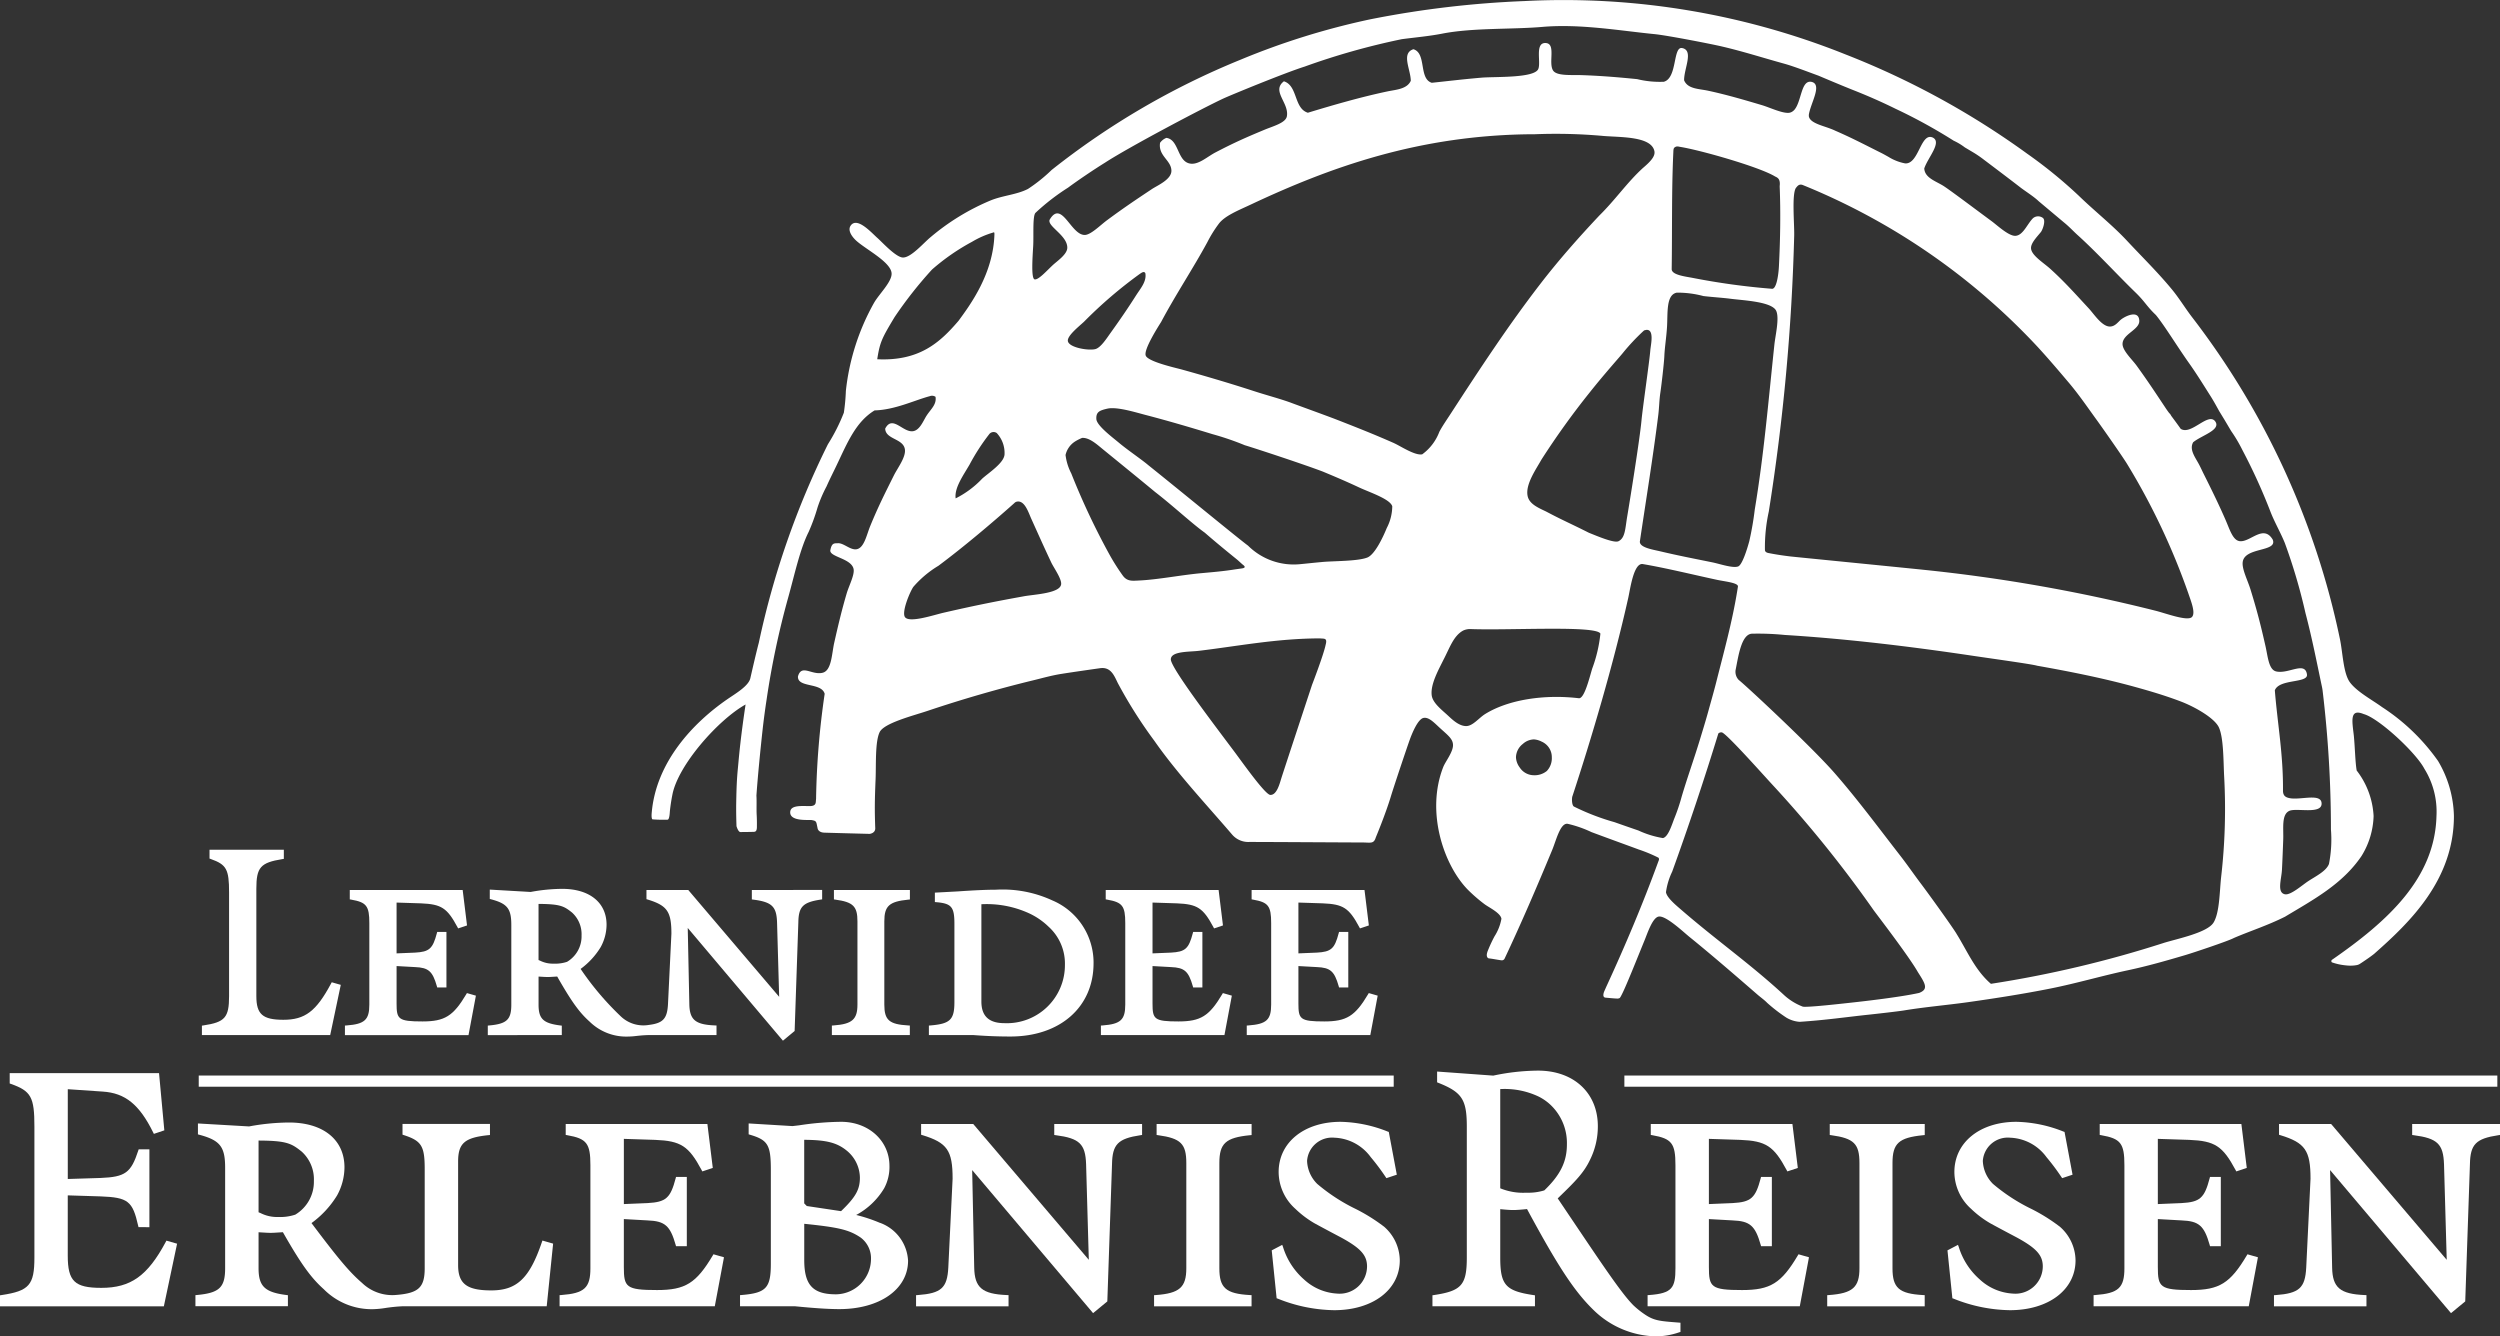
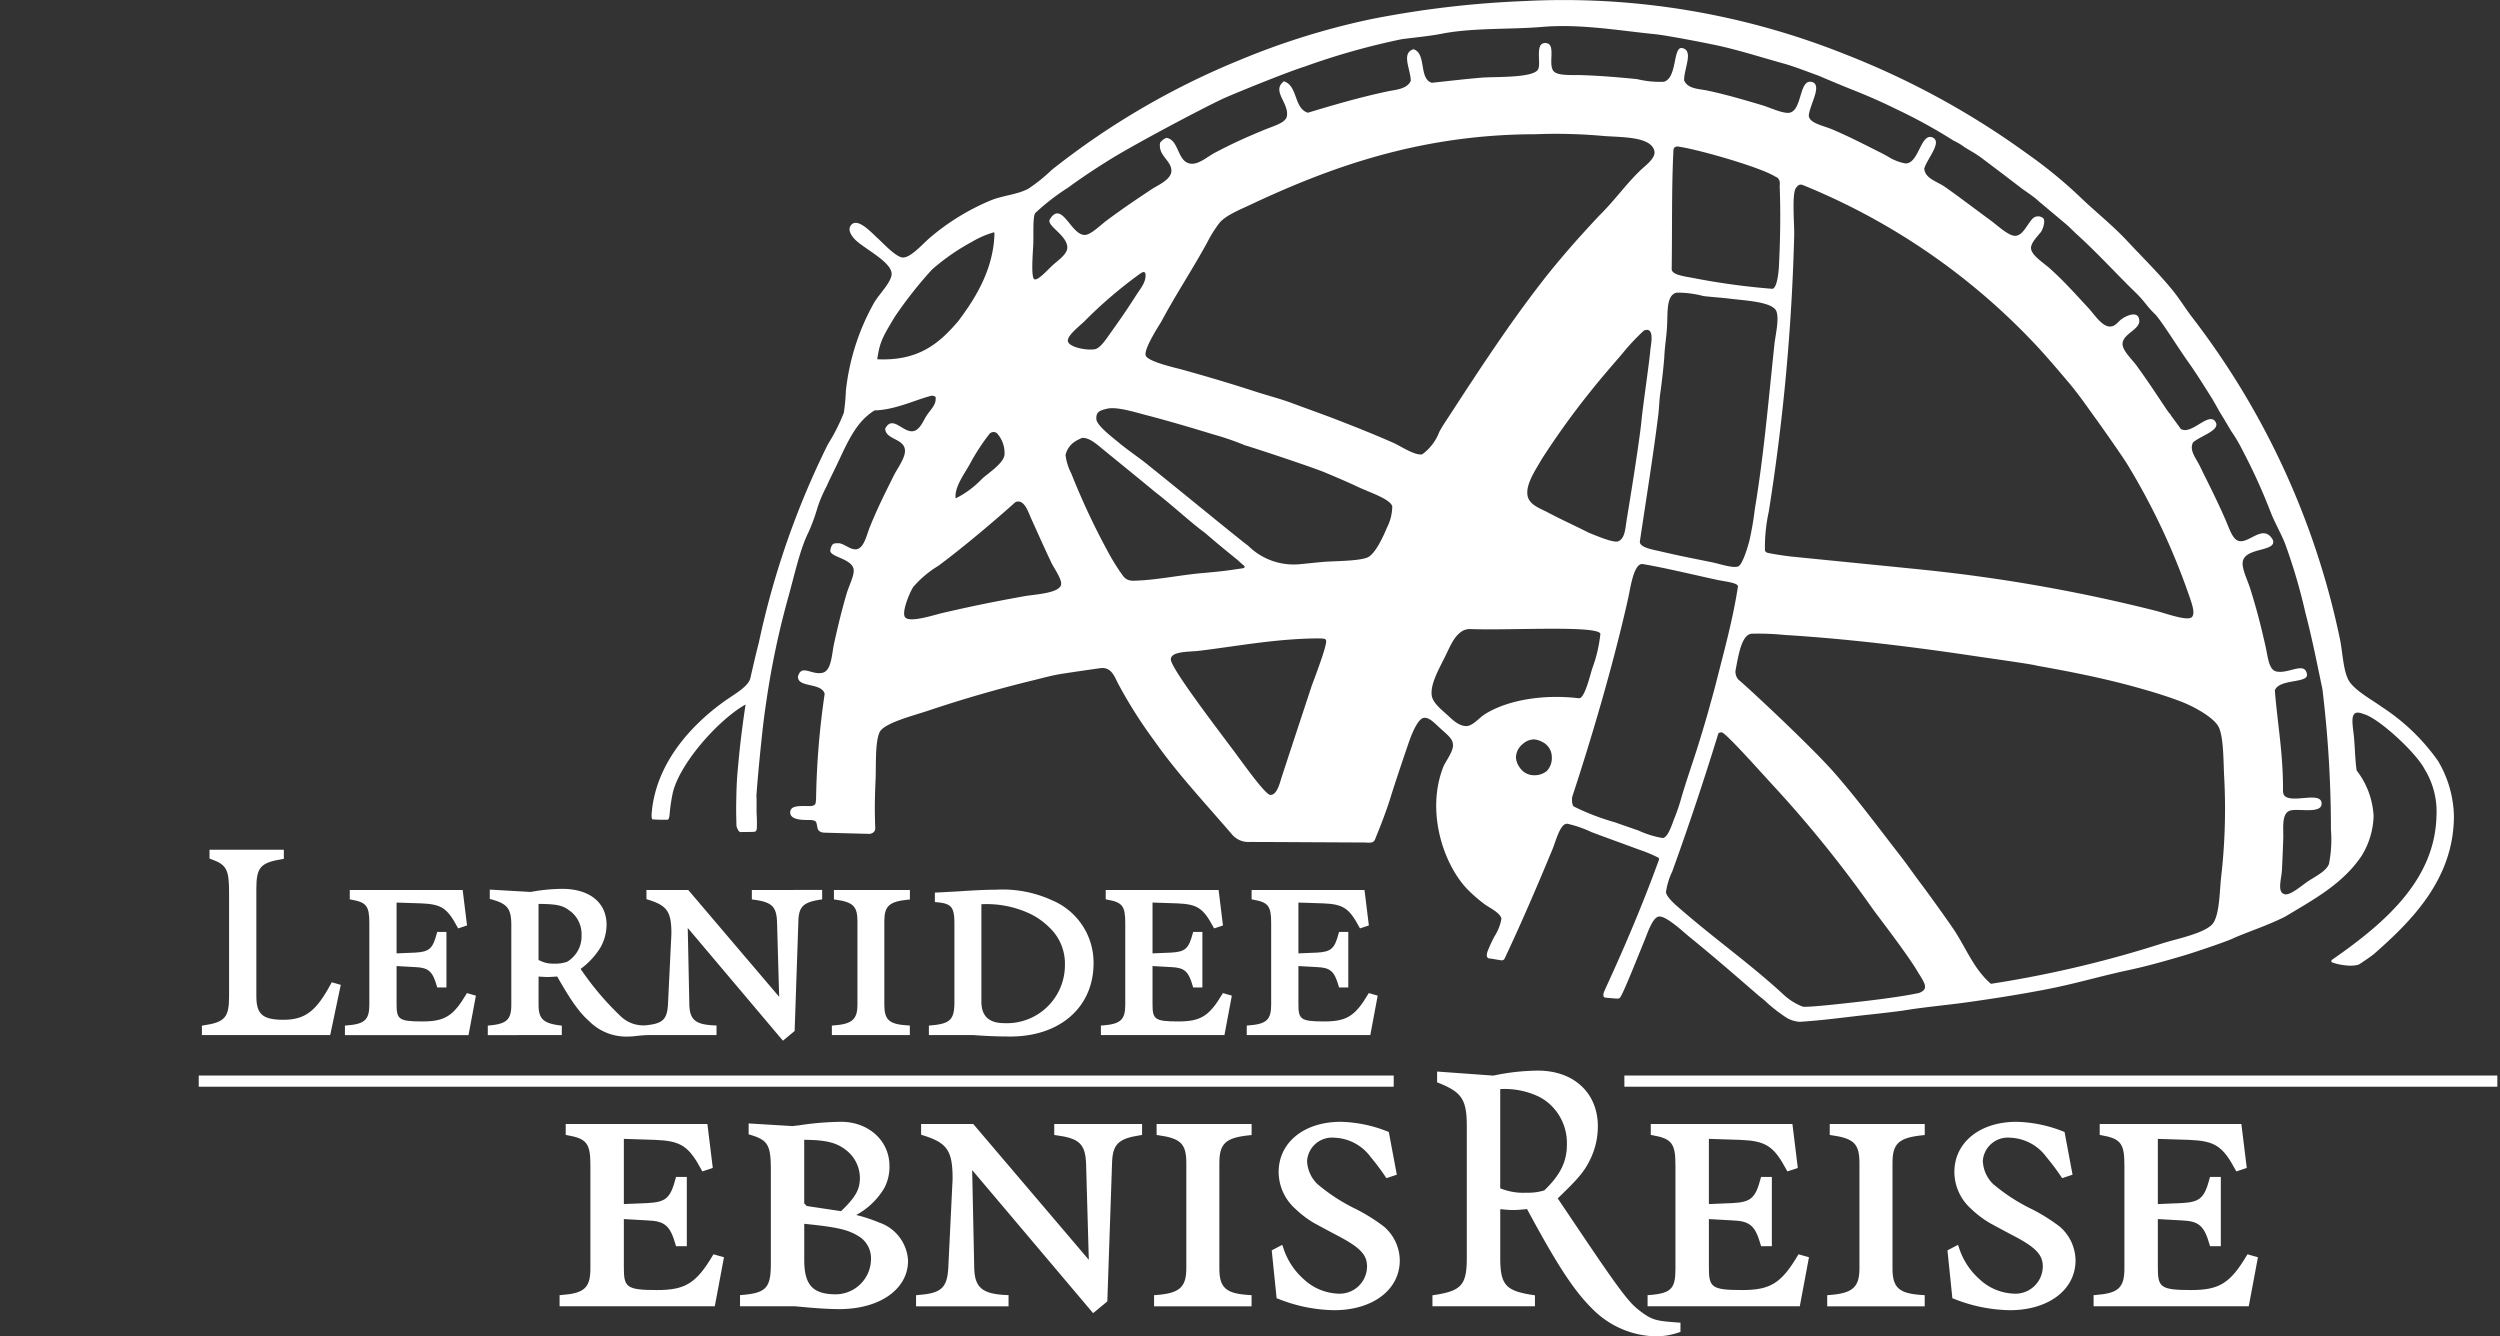
<svg xmlns="http://www.w3.org/2000/svg" id="Ebene_1" data-name="Ebene 1" viewBox="0 0 283.464 151.521">
  <rect x="0" y="0" width="283.464" height="151.521" fill="#333333" stroke="none" />
  <defs>
    <style>
      .cls-1 {
        fill: #fff;
      }
    </style>
  </defs>
  <title>b5db91dc-4eb6-485b-ba3b-3e6a8bf6c1ad</title>
  <g>
    <path class="cls-1" d="M37.613,111.378l-.081.151c-1.681,3.139-2.944,4.1-5.4,4.1-2.349,0-3.066-.626-3.066-2.681V100.769c0-2.422.467-2.956,2.939-3.357l.178-.029V96.349H23.757v1l.141.05c1.785.635,2.076,1.165,2.076,3.784v11.758c0,2.431-.461,2.959-2.9,3.325l-.18.027v1.068H37.44l1.2-5.693-1.028-.294Z" />
    <path class="cls-1" d="M52.944,112.6l-.083.14c-1.471,2.473-2.445,3.077-4.958,3.077-2.756,0-2.937-.256-2.937-2.037v-4.242l2.093.116c1.525.061,1.987.464,2.472,2.16l.044.153H50.62v-6.3H49.571l-.041.158c-.461,1.75-.854,2.1-2.471,2.188l-2.093.087v-5.762l2.768.089c2.312.094,2.967.521,4.128,2.684l.084.157,1.008-.336-.494-4.02H39.66v1.064l.175.031c1.717.3,2.042.722,2.042,2.651v9.252c0,1.722-.528,2.208-2.567,2.36l-.2.014v1.082H53.122l.839-4.473-1.016-.291Z" />
    <path class="cls-1" d="M85.247,100.911v1.072l.184.024c2.089.272,2.614.775,2.675,2.559l.24,8.46L78.039,100.911H73.3v1.043l.15.045c2.2.674,2.678,1.362,2.678,3.868l-.386,7.967c-.085,1.668-.555,2.179-2.176,2.379a3.708,3.708,0,0,1-3.225-1.018,32.747,32.747,0,0,1-4.508-5.333,8.585,8.585,0,0,0,2.272-2.467,5.329,5.329,0,0,0,.67-2.545c0-2.509-1.927-4.067-5.03-4.067a20.266,20.266,0,0,0-3.577.352l-4.634-.268v1.061l.157.042c1.836.489,2.285,1.061,2.285,2.912v9.027c0,1.693-.509,2.179-2.475,2.36l-.192.018v1.078H63.7v-1.072l-.185-.023c-1.923-.245-2.45-.752-2.45-2.361v-3.18l.15.009c.372.023.669.041.892.041s.507-.019.885-.044l.186-.012c1.609,2.823,2.508,4.073,3.669,5.108a5.922,5.922,0,0,0,4.374,1.7,8.281,8.281,0,0,0,.924-.067c.361-.039.771-.083,1.335-.1h7.762v-1.088l-.2-.009c-2.2-.09-2.851-.635-2.882-2.427l-.18-8.624L88.773,118,90.1,116.9l.421-12.339c.031-1.753.525-2.255,2.519-2.558l.18-.027v-1.068ZM65.94,106.07a3.353,3.353,0,0,1-1.646,2.987,4.27,4.27,0,0,1-1.516.207,3.245,3.245,0,0,1-1.553-.342l-.163-.069v-6.362c2.471.013,2.894.256,3.8.981a3.313,3.313,0,0,1,1.078,2.6Z" />
    <path class="cls-1" d="M102.98,102.008l.19-.019v-1.078H94.555v1.07l.182.026c2,.276,2.485.759,2.485,2.457v9.445c0,1.679-.605,2.208-2.7,2.36l-.2.014v1.082h8.84V116.28l-.2-.011c-2.139-.123-2.692-.608-2.692-2.36v-9.445c0-1.737.555-2.242,2.7-2.456Z" />
    <path class="cls-1" d="M119.384,102.123a13.422,13.422,0,0,0-6.458-1.244c-1.018,0-2.431.063-4.316.193l-2.609.14v1.068l.192.017c1.7.152,2.024.542,2.024,2.456v8.867c0,1.994-.479,2.464-2.7,2.649l-.194.016v1.08h5.079c1.434.108,2.794.161,4.16.161,5.642,0,9.432-3.338,9.432-8.307a7.662,7.662,0,0,0-4.613-7.1Zm1.363,7.289a6.584,6.584,0,0,1-6.857,6.6c-1.76,0-2.615-.8-2.615-2.455V102.528a11.533,11.533,0,0,1,5.357,1.005,7.977,7.977,0,0,1,2.253,1.534,5.64,5.64,0,0,1,1.862,4.345Z" />
    <path class="cls-1" d="M138.658,112.6l-.083.14c-1.472,2.473-2.445,3.077-4.959,3.077-2.756,0-2.937-.256-2.937-2.037v-4.242l2.093.116c1.526.061,1.988.464,2.472,2.16l.044.153h1.045v-6.3h-1.049l-.041.158c-.461,1.75-.854,2.1-2.471,2.188l-2.093.087v-5.762l2.768.089c2.311.094,2.967.521,4.127,2.684l.084.157,1.008-.336-.494-4.02h-12.8v1.064l.175.031c1.717.3,2.041.722,2.041,2.651v9.252c0,1.722-.527,2.208-2.567,2.36l-.195.014v1.082h14.008l.839-4.473-1.016-.291Z" />
    <path class="cls-1" d="M155.2,112.6l-.083.14c-1.472,2.473-2.445,3.077-4.959,3.077-2.755,0-2.937-.256-2.937-2.037v-4.242l2.094.116c1.525.061,1.987.464,2.471,2.16l.044.153h1.046v-6.3h-1.05l-.041.158c-.461,1.75-.854,2.1-2.471,2.188l-2.093.087v-5.762l2.768.089c2.312.094,2.967.521,4.128,2.684l.084.157,1.007-.336-.494-4.02h-12.8v1.064l.175.031c1.717.3,2.042.722,2.042,2.651v9.252c0,1.723-.528,2.208-2.567,2.36l-.2.014v1.082h14.009l.838-4.473L155.2,112.6Z" />
-     <path class="cls-1" d="M18.87,140.674l-.081.151c-2.057,3.842-3.966,5.2-7.3,5.2-3.024,0-3.806-.749-3.806-3.644v-6.843l3.717.115c3.116.118,3.634.523,4.266,3.326l.037.164H16.94v-8.823H15.723l-.048.145c-.827,2.52-1.465,2.983-4.27,3.1l-3.719.115V123.5l3.955.269c2.554.164,4.159,1.463,5.724,4.631l.081.165,1.186-.4-.6-6.486H1.1v1.172l.141.05c2.287.813,2.66,1.491,2.66,4.832v14.853c0,3.111-.59,3.787-3.716,4.255L0,146.87v1.246H18.579l1.5-7.1-1.206-.345Z" />
-     <path class="cls-1" d="M61.5,140.666l-.065.19c-1.387,4.08-2.831,5.457-5.725,5.457-2.78,0-3.766-.751-3.766-2.872V131.712c0-2.079.736-2.723,3.422-3l.19-.019v-1.255H45.639v1.217l.146.048c2.016.658,2.37,1.235,2.37,3.857v11.241c0,2.165-.686,2.815-3.171,3.022a4.944,4.944,0,0,1-3.931-1.356c-1.419-1.227-2.664-2.7-5.734-6.787a10.917,10.917,0,0,0,2.9-3.135,6.676,6.676,0,0,0,.839-3.188c0-3.134-2.413-5.081-6.3-5.081a25.516,25.516,0,0,0-4.515.445l-5.8-.336v1.238l.157.042c2.353.628,2.927,1.36,2.927,3.732v11.4c0,2.179-.653,2.8-3.176,3.036l-.192.018v1.256H32.645v-1.25l-.185-.023c-2.438-.31-3.143-.991-3.143-3.037v-4.077l.262.016c.463.029.829.052,1.109.052.259,0,.628-.024,1.1-.055l.288-.018c2.04,3.581,3.176,5.162,4.641,6.469a7.648,7.648,0,0,0,5.541,2.26,10.342,10.342,0,0,0,1.435-.136,19.05,19.05,0,0,1,2.027-.2H61.989l.727-7.1-1.216-.348ZM35.59,133.9a4.341,4.341,0,0,1-2.111,3.824,5.466,5.466,0,0,1-1.939.266,4.133,4.133,0,0,1-1.984-.437l-.239-.1v-8.129c3.188.013,3.728.321,4.891,1.251A4.242,4.242,0,0,1,35.59,133.9Z" />
    <path class="cls-1" d="M80.895,142.219l-.083.14c-1.872,3.146-3.11,3.914-6.311,3.914-3.533,0-3.766-.33-3.766-2.629v-5.418l2.7.151c1.959.078,2.553.595,3.173,2.768l.044.153h1.223v-7.849H76.651l-.041.158c-.591,2.243-1.1,2.689-3.173,2.805l-2.7.112v-7.393l3.554.114c2.913.118,3.8.694,5.26,3.42l.084.157,1.185-.395-.612-4.984H64.143v1.241l.175.031c2.208.387,2.625.928,2.625,3.4v11.688c0,2.216-.677,2.841-3.294,3.035l-.2.015v1.26H81.047l1.042-5.556-1.194-.341Z" />
    <path class="cls-1" d="M99.786,138.661a17.508,17.508,0,0,0-2.707-.9,8.222,8.222,0,0,0,3.172-3.027,5.1,5.1,0,0,0,.6-2.537c0-2.851-2.359-5-5.487-5a33.418,33.418,0,0,0-4.77.4l-.736.085-4.972-.3v1.235l.151.045c2.033.6,2.365,1.16,2.365,3.977v10.632c0,2.763-.524,3.329-3.3,3.564l-.194.016v1.258h6.2c2.3.225,3.857.326,5.053.326,4.593,0,7.8-2.257,7.8-5.488a4.833,4.833,0,0,0-3.17-4.292Zm-8.6.1c3.954.4,5.113.69,6.406,1.564a2.935,2.935,0,0,1,1.166,2.463,4.022,4.022,0,0,1-3.968,3.969c-2.627,0-3.6-1.054-3.6-3.887v-4.109Zm4.182-1.432-3.887-.583-.295-.3v-7.208c2.541.016,3.736.328,4.852,1.252a4.016,4.016,0,0,1,1.462,3.041c0,1.347-.481,2.208-2.132,3.793Z" />
    <path class="cls-1" d="M119.537,127.443v1.249l.184.024c2.676.349,3.349.994,3.427,3.287l.308,10.843-13.043-15.329-.063-.074h-5.91v1.22l.15.046c2.814.86,3.422,1.739,3.422,4.941l-.487,10.064c-.118,2.321-.8,2.935-3.457,3.127l-.2.015v1.26h10.487V146.85l-.2-.009c-2.79-.114-3.653-.843-3.693-3.121l-.231-11.05,13.71,16.221,1.614-1.33L126.087,132c.04-2.253.674-2.9,3.229-3.285l.18-.027v-1.245Z" />
    <path class="cls-1" d="M141.724,128.717l.19-.019v-1.255H131.143v1.248l.182.025c2.561.354,3.186.974,3.186,3.159v11.931c0,2.161-.775,2.841-3.456,3.035l-.2.015v1.26h11.055v-1.264l-.2-.011c-2.71-.154-3.452-.807-3.452-3.035V131.875c0-2.234.711-2.883,3.462-3.158Z" />
    <path class="cls-1" d="M156.888,139.054a20.271,20.271,0,0,0-3.156-1.969,20.626,20.626,0,0,1-4.373-2.844,3.868,3.868,0,0,1-1.155-2.609A2.839,2.839,0,0,1,151.32,129a5.332,5.332,0,0,1,4.1,2.2,25.3,25.3,0,0,1,1.69,2.254l.09.132,1.179-.393-.91-4.849-.118-.039a15.131,15.131,0,0,0-5.342-1.107c-4.139,0-7.029,2.34-7.029,5.69a5.622,5.622,0,0,0,1.892,4.172,11.275,11.275,0,0,0,2.195,1.655c.447.243,1.422.771,2.962,1.583,2.252,1.224,2.974,2.027,2.974,3.3a3.109,3.109,0,0,1-3.4,3.076,6,6,0,0,1-3.752-1.608,8.012,8.012,0,0,1-2.381-3.694l-.085-.223-1.19.624.556,5.431.129.043a17.677,17.677,0,0,0,6.4,1.31c4.378,0,7.435-2.323,7.435-5.649a5.132,5.132,0,0,0-1.826-3.859Z" />
    <path class="cls-1" d="M190.11,149.944c-1.86-.148-2.556-.2-3.56-.872A9.892,9.892,0,0,1,185.2,148c-1.295-1.3-3.3-4.282-6.952-9.705l-1.626-2.415c2.031-1.957,2.974-2.914,3.676-4.4a8.506,8.506,0,0,0,.874-3.787c0-3.767-2.727-6.3-6.786-6.3a25.1,25.1,0,0,0-5.07.566l-6.369-.461v1.223l.133.053c2.691,1.068,3.235,1.9,3.235,4.958v14.852c0,3.111-.591,3.787-3.716,4.255l-.18.027v1.246h11.623V146.87l-.18-.027c-3.159-.474-3.756-1.149-3.756-4.255V137.1c.615.064,1.114.1,1.452.1.37,0,.85-.033,1.586-.109,3.512,6.51,5.341,9.29,7.5,11.407a10.389,10.389,0,0,0,7.047,3.023,8.022,8.022,0,0,0,2.7-.455l.15-.045v-1.043l-.425-.034Zm-12.446-20.179c0,1.948-.743,3.46-2.561,5.207a6.171,6.171,0,0,1-2.044.263,6.838,6.838,0,0,1-2.954-.5V123.487a8.981,8.981,0,0,1,4.308.826,5.6,5.6,0,0,1,1.646,1.215,5.958,5.958,0,0,1,1.605,4.237Z" />
    <path class="cls-1" d="M203.924,142.219l-.084.14c-1.871,3.146-3.11,3.914-6.311,3.914-3.533,0-3.765-.33-3.765-2.629v-5.418l2.7.151c1.959.078,2.552.595,3.173,2.768l.044.153h1.223v-7.849h-1.227l-.041.158c-.591,2.243-1.1,2.689-3.172,2.805l-2.7.112v-7.393l3.554.114c2.913.118,3.8.694,5.26,3.42l.084.157,1.185-.395-.612-4.984H187.173v1.241l.175.031c2.207.387,2.624.928,2.624,3.4v11.688c0,2.215-.368,2.843-2.959,3.035l-.2.015v1.26h17.258l1.041-5.556-1.193-.341Z" />
    <path class="cls-1" d="M218.048,128.717l.19-.019v-1.255H207.467v1.248l.183.025c2.56.354,3.185.974,3.185,3.159v11.931c0,2.161-.775,2.841-3.456,3.035l-.2.015v1.26h11.055v-1.264l-.2-.011c-2.71-.154-3.452-.807-3.452-3.035V131.875c0-2.234.711-2.883,3.462-3.158Z" />
    <path class="cls-1" d="M233.508,139.054a20.22,20.22,0,0,0-3.156-1.969,20.68,20.68,0,0,1-4.373-2.844,3.873,3.873,0,0,1-1.155-2.609A2.839,2.839,0,0,1,227.94,129a5.336,5.336,0,0,1,4.1,2.2,25.121,25.121,0,0,1,1.689,2.254l.09.132,1.179-.393-.909-4.849-.118-.039a15.132,15.132,0,0,0-5.343-1.107c-4.138,0-7.029,2.34-7.029,5.69a5.625,5.625,0,0,0,1.892,4.172,11.267,11.267,0,0,0,2.195,1.654c.447.244,1.422.772,2.963,1.584,2.251,1.224,2.974,2.027,2.974,3.3a3.109,3.109,0,0,1-3.4,3.076,6,6,0,0,1-3.752-1.608,8.019,8.019,0,0,1-2.38-3.694l-.085-.223-1.191.624.556,5.431.129.043a17.681,17.681,0,0,0,6.4,1.31c4.378,0,7.436-2.323,7.436-5.649a5.132,5.132,0,0,0-1.827-3.859Z" />
    <path class="cls-1" d="M254.829,142.219l-.084.14c-1.872,3.146-3.11,3.914-6.311,3.914-3.533,0-3.766-.33-3.766-2.629v-5.418l2.7.151c1.96.078,2.553.595,3.174,2.768l.043.153h1.224v-7.849h-1.227l-.042.158c-.59,2.243-1.094,2.689-3.172,2.805l-2.7.112v-7.393l3.554.114c2.914.118,3.8.694,5.261,3.42l.084.157,1.185-.395-.612-4.984H238.077v1.241l.175.031c2.208.387,2.625.928,2.625,3.4v11.688c0,2.216-.677,2.841-3.294,3.035l-.2.015v1.26h17.594l1.041-5.556-1.193-.341Z" />
-     <path class="cls-1" d="M273.505,127.443v1.249l.184.024c2.676.349,3.348,1,3.427,3.287l.308,10.843-13.106-15.4h-5.91v1.22l.15.046c2.814.86,3.422,1.739,3.422,4.941l-.487,10.064c-.118,2.321-.8,2.935-3.457,3.127l-.2.015v1.26h10.487V146.85l-.2-.009c-2.791-.115-3.654-.843-3.693-3.121l-.231-11.05,13.71,16.221,1.614-1.33L280.055,132c.04-2.253.674-2.9,3.23-3.285l.179-.027v-1.245Z" />
    <polygon class="cls-1" points="22.534 121.95 22.534 123.218 158.026 123.218 158.026 121.95 22.534 121.95 22.534 121.95" />
    <polygon class="cls-1" points="184.181 121.95 184.181 123.218 283.162 123.218 283.162 121.95 184.181 121.95 184.181 121.95" />
    <path class="cls-1" d="M278.239,92.514a12.73,12.73,0,0,0-1.8-6.231,23.258,23.258,0,0,0-6.35-6.111c-1.063-.781-2.847-1.725-3.646-2.814-.759-1.035-.806-3.4-1.134-4.923a89.775,89.775,0,0,0-16.77-36.486c-.784-1.029-1.453-2.132-2.239-3.09-1.586-1.933-3.4-3.708-5.11-5.541-1.685-1.81-3.681-3.368-5.506-5.142a52.929,52.929,0,0,0-5.823-4.743A92.234,92.234,0,0,0,209.229,6.16,85.917,85.917,0,0,0,172.883.119a112.07,112.07,0,0,0-17.476,2.063,83.421,83.421,0,0,0-14.762,4.594,87.476,87.476,0,0,0-21.4,12.492,18.176,18.176,0,0,1-2.693,2.158c-1.277.65-2.814.731-4.206,1.29a26.088,26.088,0,0,0-6.817,4.163c-.778.627-2.241,2.366-3.169,2.319-.808-.042-2.367-1.773-2.871-2.213-.65-.569-2.288-2.44-3.026-1.417-.424.587.239,1.356.563,1.666,1.038.995,4.056,2.484,4.07,3.8.011.943-1.419,2.312-1.972,3.267a26,26,0,0,0-3.215,10.028,22.237,22.237,0,0,1-.228,2.465,21,21,0,0,1-1.812,3.585,95.227,95.227,0,0,0-7.829,22.488c-.389,1.5-.732,3.037-.959,4.014-.18.9-1.713,1.778-2.61,2.4-3.861,2.664-8.121,7.126-8.582,12.953,0,0-.059.667.12.671a14.918,14.918,0,0,0,1.7.036c.144-.036.216-.419.24-.9,0,0,.077-.868.289-1.925.633-3.347,5.187-8.5,8.3-10.237-.12.809-.539,3.535-.809,6.561-.1,1.127-.192,1.75-.24,3.954-.023,1.036-.03,1.678.018,3.279,0,0,.188.669.444.669.412,0,1.354-.012,1.546-.024s.345-.111.324-.675c0,0,.015-.539-.024-1.254-.036-.652.013-1.525-.03-2.187.15-2.115.429-4.978.69-7.363.131-1.192.287-2.349.462-3.5a94.157,94.157,0,0,1,2.414-11.455c.747-2.647,1.354-5.577,2.351-7.56A21.439,21.439,0,0,0,92.7,57.532a15.077,15.077,0,0,1,1.023-2.389c.341-.778.762-1.6,1.1-2.31,1.23-2.569,2.184-4.988,4.344-6.3,2.3-.058,4.531-1.155,6.272-1.617a.7.7,0,0,1,.636.077c.145.876-.541,1.4-1.024,2.15-.382.6-.777,1.687-1.582,1.755-1.136.1-2.284-1.865-3.1-.3.035,1.245,2.075,1.106,2.236,2.375.111.876-.834,2.091-1.259,2.946-1.014,2.039-1.754,3.483-2.677,5.734-.412,1-.685,2.516-1.578,2.629-.716.091-1.481-.769-2.133-.683-.4,0-.656-.008-.807.775s2.371.92,2.632,2.134c.141.66-.52,1.89-.783,2.785-.56,1.9-.949,3.549-1.406,5.57-.295,1.3-.29,3.181-1.336,3.423-1.236.286-2.374-1.021-2.78.41-.073,1.32,2.67.658,3.028,1.974A91.037,91.037,0,0,0,92.531,90.6c-.06.386.084.817-.791.8-1.01-.016-2.151-.1-2.143.725.011,1.059,2.161.8,2.468.864.346.072.466.1.538.444s.094.455.1.479c0,0,.041.474.767.5.888.029,5.137.138,5.137.138s.616-.061.634-.6h0v-.017c0-.007,0-.013,0-.02l0,0c-.077-2.07-.06-3.243.038-5.56.068-1.606-.07-4.207.454-5.327.487-1.042,3.819-1.879,5.393-2.408q5.979-2.007,11.986-3.47c1.041-.252,2.09-.554,3.176-.729,1.414-.228,4.4-.649,4.448-.655,1.195-.163,1.575.79,1.994,1.66a52.733,52.733,0,0,0,4.161,6.578c2.512,3.6,5.773,7.085,8.713,10.508l.129.15h0a2.414,2.414,0,0,0,1.934.806c2.206,0,11.861.06,12.822.06.927,0,1.279.187,1.51-.582,0,0,1.078-2.571,1.7-4.621.382-1.261,1.763-5.367,2.118-6.367.286-.805.94-2.406,1.578-2.55s1.282.612,1.953,1.212c.8.728,1.366,1.15,1.4,1.794.069.788-.861,1.934-1.1,2.548-1.976,5.027-.009,11.037,2.763,13.9a17.6,17.6,0,0,0,1.914,1.661c.469.359,1.831.993,1.915,1.66a5.518,5.518,0,0,1-.786,1.991,15.747,15.747,0,0,0-.823,1.8l.007,0c-.124.366-.041.682.213.7.307.026,1.186.2,1.414.215a.341.341,0,0,0,.329-.182h0c1.909-4.047,3.679-8.17,5.411-12.351.439-1.061.908-3.057,1.735-2.948a13.106,13.106,0,0,1,2.707.942c1.807.679,4.722,1.731,5.333,1.964a16.413,16.413,0,0,1,2.265.94c.133.154.02.332-.033.481-1.728,4.74-3.748,9.514-5.82,14.013-.041.088-.278.624-.282.632s-.312.679.116.739c.253.023,1.027.1,1.369.108a.631.631,0,0,0,.252-.06.849.849,0,0,0,.144-.216c.467-.8,1.952-4.566,2.67-6.308.331-.8.886-2.54,1.578-2.709.795-.2,2.86,1.767,3.507,2.289,2.363,1.908,5.247,4.4,7.738,6.563.33.286.791.612,1.082.92a18.249,18.249,0,0,0,2.178,1.678,3.39,3.39,0,0,0,1.51.479c2.923-.192,5.435-.56,7.86-.815.531-.056,3.218-.354,3.979-.479,2.4-.393,4.856-.6,7.237-.933,3.225-.456,6.358-.95,9.372-1.551,2.957-.59,5.847-1.448,8.77-2.069,2.215-.471,4.376-1.091,6.552-1.734.687-.2,4.872-1.589,5.475-1.931,1.849-.793,3.814-1.416,5.791-2.409,3.279-1.97,6.5-3.69,8.664-6.868a9.072,9.072,0,0,0,1.378-4.553,9.213,9.213,0,0,0-1.918-5.153c-.167-.959-.191-2.576-.323-3.954-.192-1.666-.5-3.116,1.126-2.444,1.714.467,5.908,4.362,6.866,6.189a9.232,9.232,0,0,1,1.379,5.362c-.18,7.07-5.512,11.923-11.835,16.3a.189.189,0,0,0-.028.295,6.466,6.466,0,0,0,1.486.335,4.58,4.58,0,0,0,1.03.024s.2-.024.324-.047a1.025,1.025,0,0,0,.347-.144c.156-.1,1.1-.719,1.606-1.127,4.074-3.594,9.047-8.388,9.047-15.637Zm-56.414,13.332c-.654-1.046-3.288-4.685-4-5.625-.819-1.084-1.571-2.184-2.4-3.248-2.424-3.118-4.786-6.32-7.431-9.346-2.6-2.969-9.952-9.822-10.85-10.535a1.34,1.34,0,0,1-.354-1.115c.314-1.545.642-4.034,1.836-4.125a30.557,30.557,0,0,1,3.736.143c7.114.435,14.461,1.335,21.389,2.371,1.964.293,6.67.943,7.22,1.115,3.469.618,7.371,1.373,11.138,2.415,1.686.467,3.4.971,5.173,1.646,1.5.571,3.837,1.858,4.322,2.968.523,1.2.493,3.732.58,5.481a67.6,67.6,0,0,1-.347,11.525c-.172,1.649-.172,3.974-.852,5.09-.714,1.17-4.22,1.852-5.713,2.329a127.077,127.077,0,0,1-19.53,4.616c-1.81-1.556-2.706-3.764-3.919-5.7ZM203.653,21.284c.182-.232.353-.426.714-.321a74.81,74.81,0,0,1,26.7,18.4c1.227,1.339,2.371,2.683,3.515,4.038,1.163,1.378,2.126,2.8,3.2,4.278.649.895,2.981,4.221,3.439,4.992a76.87,76.87,0,0,1,6.9,14.594c.3.892.861,2.245.409,2.7-.5.5-2.929-.411-4.057-.7a184.5,184.5,0,0,0-26.326-4.654c-1.543-.166-14.782-1.473-15.187-1.523-.741-.092-1.436-.186-2.418-.378-.348-.06-.414-.226-.423-.337a18.847,18.847,0,0,1,.435-4.361,238.235,238.235,0,0,0,2.883-31.326c.027-1.352-.293-4.757.215-5.405Zm-1.864-.187c.12,2.936.071,6.049-.084,9.1-.051.986-.276,2.587-.784,2.547a79.115,79.115,0,0,1-8.986-1.233c-.907-.172-2.428-.345-2.389-1.023.066-4.367-.016-8.878.181-13.114.019-.252-.009-.533.139-.647.264-.2.431-.1.653-.071,2.294.371,8.813,2.228,10.671,3.307.213.151.719.18.6,1.138Zm-13.76,25.926c.1-.819.106-1.662.227-2.465.113-.744.429-3.429.459-4.214.034-.9.23-2.12.3-3.26.1-1.582-.126-3.651,1.1-3.9a11.168,11.168,0,0,1,3.022.384c1.033.122,2.092.183,3.022.3,1.5.2,4.8.32,5.251,1.408.354.861-.105,2.722-.222,3.816-.7,6.605-1.184,12.415-2.223,18.686a34.537,34.537,0,0,1-.62,3.579c-.26.969-.807,2.692-1.259,2.867-.6.233-2.1-.293-2.943-.464-2.241-.457-3.718-.733-5.887-1.246-.88-.208-2.463-.441-2.309-1.182.631-4.263,1.495-9.582,2.083-14.315Zm-.906-7.308c-.093,1.212-.861,6.471-1,7.952-.211,2.271-1.389,9.532-1.621,10.9s-.215,2.419-.988,2.8c-.5.245-2.456-.6-3.355-.959C178,59.322,177.191,59,175.307,58c-.932-.443-1.92-.862-2.1-1.777-.258-1.312.962-3.016,1.561-4.095a88.877,88.877,0,0,1,5.512-7.669c1.713-2.157,3.488-4.117,3.774-4.493a24.164,24.164,0,0,1,2.313-2.457c.079-.072.084-.048.269-.1.986-.131.532,1.713.487,2.3Zm1.778,61.427a7.732,7.732,0,0,1,.7-2.308c1.81-4.992,3.671-10.559,5.233-15.667a.48.48,0,0,1,.419-.12c.6.228,4.535,4.652,5.67,5.882a135.162,135.162,0,0,1,11.507,14.255c.231.33,4.033,5.266,5.037,7.051.853,1.33,1.213,1.93.134,2.349-2.157.479-6.335.952-7.489,1.078s-5.065.575-5.692.48a6.626,6.626,0,0,1-2.2-1.377c-3.816-3.514-7.654-6.189-11.725-9.724-.58-.5-1.531-1.308-1.6-1.9ZM178.289,90.286c2.155-6.557,4.63-14.888,6.333-22.506.225-1,.614-4,1.653-3.822,2.678.456,5.674,1.2,8.432,1.791.875.188,2.409.33,2.349.762-.019.118-.077.5-.1.616-.569,3.465-1.51,6.848-2.361,10.226-.272,1.079-.6,2.206-.9,3.3-.31,1.126-.634,2.168-.98,3.307-.623,2.053-1.419,4.271-2.038,6.367a21.252,21.252,0,0,1-.816,2.429c-.285.71-.695,2.138-1.31,2.27a10.834,10.834,0,0,1-2.785-.862c-1.063-.363-1.94-.672-2.706-.942a26.257,26.257,0,0,1-4.6-1.771c-.244-.145-.255-.917-.174-1.163Zm-6.4-4.417a1.977,1.977,0,0,1,.779-1.517,1.944,1.944,0,0,1,1.253-.515,2.218,2.218,0,0,1,.88.252,1.913,1.913,0,0,1,1.152,1.78,2.11,2.11,0,0,1-.562,1.547,2.186,2.186,0,0,1-1.47.485,1.924,1.924,0,0,1-1.613-.889,2.066,2.066,0,0,1-.419-1.143ZM163.684,74.78c.689-1.318,1.126-2.694,2.217-3.283a1.85,1.85,0,0,1,.9-.168c4.452.164,14.242-.437,14.662.519a16.056,16.056,0,0,1-.936,3.978c-.362,1.234-.9,3.388-1.5,3.345-3.928-.466-8.006.154-10.642,1.795-.7.437-1.388,1.357-2.139,1.36-.888,0-1.669-.833-2.229-1.339-.644-.581-1.575-1.326-1.681-2.141-.165-1.267.806-2.957,1.346-4.066Zm-5.6-24.527c-2.308-1.019-4.251-1.785-6.529-2.674-1.115-.434-4.439-1.636-5.1-1.885-1.167-.442-2.819-.873-4.282-1.35-2.949-.962-6.051-1.857-8.208-2.456-.659-.18-3.9-.9-4.064-1.6-.2-.71,1.391-3.2,1.757-3.788,1.654-3.108,3.6-6.021,5.242-9.047a14.162,14.162,0,0,1,1.281-2.064c.673-.917,2.24-1.537,3.567-2.161,8.991-4.231,19.162-7.952,32.152-8.008.053,0,.107,0,.159,0a59.963,59.963,0,0,1,7.79.2c1.991.157,5.4.038,5.738,1.725.12.6-.509,1.228-1.318,1.917-1.8,1.648-3.085,3.565-4.943,5.392-2.366,2.516-4.608,5.058-6.636,7.687-3.633,4.706-6.854,9.613-10.189,14.747-.489.753-.949,1.411-1.3,2.07a5.588,5.588,0,0,1-1.939,2.554c-.814.178-2.5-.957-3.184-1.258ZM149.953,63.72c-.906.079-1.847.186-2.542.249a7.336,7.336,0,0,1-5.9-2.1c-.989-.719-7.729-6.261-11.324-9.137-.724-.617-2.361-1.728-3.3-2.517-.728-.614-2.534-1.951-2.576-2.7-.047-.81.37-.978,1.237-1.178,1.061-.245,3.1.385,4.295.7,2.524.657,5.192,1.439,7.639,2.192a31.532,31.532,0,0,1,3.662,1.255c.853.247,6.413,2.066,8.834,2.982,1.1.46,2.512,1.046,4.141,1.81,1.147.538,3.5,1.3,3.744,2.129a5.441,5.441,0,0,1-.625,2.467c-.443,1.086-1.361,3.019-2.21,3.347-1.092.422-3.749.382-5.085.5ZM128.84,33.452c-.926,1.462-1.863,2.827-2.922,4.3-.44.614-1.119,1.689-1.74,1.836-.821.194-3.032-.193-3.1-.94-.057-.594,1.253-1.629,1.819-2.154a50.221,50.221,0,0,1,6.334-5.432c.148-.09.486-.383.635-.082.167.936-.557,1.735-1.022,2.468Zm3.915,41.311c.013-.941,2.068-.835,3.175-.968,4.394-.526,8.81-1.4,13.743-1.411.44.059.86-.091.639.712-.229,1.144-1.547,4.559-1.547,4.559s-3.17,9.606-3.473,10.563c-.2.636-.521,1.956-1.264,1.913-.584-.034-3.2-3.744-4.074-4.91-2.4-3.2-7.211-9.518-7.2-10.459ZM120.813,51.608a2.468,2.468,0,0,1,1.08-1.548,5.238,5.238,0,0,1,.8-.407c.821-.059,1.687.74,2.35,1.281,1.994,1.627,4.089,3.325,5.932,4.853,2.059,1.589,4.164,3.565,5.632,4.613,1.285,1.118,2.6,2.191,3.6,3,.251.2.575.527.767.671.335.264.052.347-.131.375-.315.048-.654.09-.9.129-1.265.2-2.48.3-3.569.4-2.493.217-4.985.743-7.267.849-.707.033-1.306.122-1.8-.563a24.157,24.157,0,0,1-1.511-2.386,81.413,81.413,0,0,1-4.332-9.2,6.111,6.111,0,0,1-.644-2.064Zm-8.058-25.079c-.113,4.5-2.754,8.049-4.072,9.847-2.1,2.456-4.436,4.588-9.217,4.358.3-1.941.526-2.38,1.966-4.777a46.385,46.385,0,0,1,4.243-5.392,24.31,24.31,0,0,1,4.541-3.15,10.279,10.279,0,0,1,2.38-1.044c.173-.085.149.059.159.158Zm1.143,25.03c-.1.967-1.774,2.031-2.531,2.713a10.818,10.818,0,0,1-3.011,2.238c-.154-1.19.84-2.559,1.573-3.822a23.881,23.881,0,0,1,2.211-3.427.624.624,0,0,1,.873-.163,3.309,3.309,0,0,1,.885,2.46Zm3.052,7.3c.844,1.862,1.331,2.973,2.247,4.918.28.595,1.18,1.834,1.123,2.459-.094,1.039-3.023,1.156-4.206,1.37-3.478.628-5.791,1.1-9.132,1.868-1.127.261-3.871,1.188-4.369.5-.4-.557.517-2.784.939-3.422a11.738,11.738,0,0,1,2.851-2.4c2.8-2.087,6.1-4.867,8.613-7.112a.53.53,0,0,1,.27-.159c.9-.192,1.319,1.219,1.664,1.979Zm147.121,39.1c-.3.8-1.453,1.37-2.3,1.917-.737.478-2.046,1.661-2.7,1.521-.922-.2-.387-1.69-.33-2.779.059-1.113.113-2.6.144-3.419.049-1.284-.222-2.852.7-3.261.8-.355,3.648.423,3.652-.811s-2.321-.4-3.579-.62c-.481-.084-.769-.252-.8-.791.042-4.167-.62-7.623-.924-11.44.485-1.313,3.7-.794,3.648-1.764-.19-1.606-2.085-.049-3.5-.382-.842-.2-.936-1.661-1.205-2.856-.554-2.458-.983-4.111-1.7-6.43-.323-1.048-.98-2.3-.888-3.1.2-1.748,3.982-1.124,3.407-2.558-1.051-1.775-2.539.308-3.735.175-.783-.087-1.128-1.291-1.6-2.378-.775-1.786-1.626-3.512-2.567-5.393-.043-.086-.248-.532-.4-.822-.441-.871-1.2-1.754-.723-2.619.936-.778,3.159-1.379,2.522-2.344-.792-1.147-2.731,1.595-3.932.818-.369-.524-.755-1.043-1.07-1.467-.176-.326-.213-.288-.213-.288-.152-.206-.277-.378-.353-.492-1.158-1.737-2.013-3.054-3.359-4.913-.508-.7-1.6-1.7-1.6-2.457,0-1.143,1.931-1.608,1.9-2.631-.043-1.258-1.524-.574-2.067-.15-.331.26-.665.8-1.268.8-.909,0-1.81-1.43-2.393-2.056-1.485-1.6-2.73-3.012-4.391-4.511-.739-.667-2.111-1.5-2.156-2.3-.032-.576.616-1.238,1.105-1.833.22-.268.6-1.342.238-1.613a.9.9,0,0,0-1.119.027c-.677.684-1.112,1.931-1.978,2-.76.057-2.078-1.193-2.71-1.657-1.727-1.271-4.864-3.639-5.532-4.042-.883-.533-2.056-.9-2.112-1.94.4-1.22,2.057-3,.947-3.509-1.367-.591-1.556,3.048-3.116,2.936a5.514,5.514,0,0,1-1.894-.743c-.293-.163-.572-.321-.8-.436-1.773-.882-3.263-1.676-5.22-2.524a5.534,5.534,0,0,0-.513-.218l-.044-.016c-.921-.359-2.353-.655-2.447-1.425,0-.007,0-.138,0-.148.19-1.309,1.549-3.412.333-3.728-1.271-.3-1.13,2.35-2.05,3.246l-.008,0a.931.931,0,0,1-.484.251c-.741.113-2.207-.594-3.1-.861-1.955-.581-4.023-1.191-6.127-1.642-1.038-.223-2.3-.185-2.707-1.18-.017-1.323,1.116-3.378-.211-3.652-1.082-.23-.536,3.407-2.093,3.821a10.859,10.859,0,0,1-3.021-.3c-2.007-.2-3.94-.369-6.2-.45-1.259-.045-2.934.121-3.34-.542-.541-.883.353-3.013-.808-3.1-1.291-.092-.531,2.177-.862,2.944-.453,1.054-4.9.851-6.433.982-2.072.176-3.965.406-5.64.581-1.5-.457-.577-3.356-2.083-3.806-1.416.452-.311,2.283-.3,3.578-.421.948-1.677,1.005-2.618,1.2-3.04.64-6.226,1.564-9.05,2.424-1.6-.491-1.131-3.062-2.717-3.565-1.449,1.1.613,2.447.335,3.972-.136.747-1.551,1.111-2.536,1.521-2.165.9-3.507,1.5-5.552,2.567-.9.466-1.86,1.365-2.776,1.284-1.6-.142-1.318-2.735-2.8-2.928a1.6,1.6,0,0,0-.713.559c-.231,1.492,1.28,1.969,1.286,3.173,0,1-1.607,1.669-2.217,2.076-1.834,1.223-3.11,2.071-5.071,3.519-.779.575-1.85,1.673-2.536,1.68-1.586.017-2.613-4.047-3.981-1.731-.308.739,2.007,1.771,2,3.17,0,.758-1.12,1.493-1.66,1.994-.7.652-1.638,1.715-2.06,1.6-.387-.152-.224-2.445-.147-3.777.071-1.232-.09-3.445.273-3.774a24.67,24.67,0,0,1,3.681-2.847c1.1-.817,2.99-2.093,4.164-2.816,2.756-1.8,11.334-6.32,13.478-7.305.8-.368,6.893-2.88,9.169-3.6A80.549,80.549,0,0,1,158.95,4.441c1.516-.2,3.07-.333,4.571-.626,3.483-.68,7.857-.463,11.361-.765,4.3-.37,8.827.437,12.72.819,1.38.135,6.4,1.107,7.636,1.4,2.492.584,4.454,1.229,7.082,1.956,1.153.319,3.183,1.113,3.866,1.353.376.161,2.722,1.154,3.936,1.633,1.647.651,3.211,1.335,4.844,2.141a60.357,60.357,0,0,1,6.552,3.6,6.851,6.851,0,0,1,1.264.76c.282.168.564.337.84.5a12.7,12.7,0,0,1,1.353.918s2.707,2.036,4.11,3.124c.514.4,1.505,1.017,2.064,1.554l2.87,2.408c.568.454,1.123,1.05,1.527,1.414,2.233,2.015,4.56,4.569,6.625,6.568,1.03,1,1.258,1.561,2.276,2.52.96,1.169,2.4,3.535,3.719,5.4.879,1.235,1.657,2.5,2.481,3.8.322.51.594,1,.979,1.7l.6.982.749,1.264a16.8,16.8,0,0,1,1.277,2.158,65.553,65.553,0,0,1,3.21,7.059c.464,1.179,1.124,2.306,1.605,3.49a64.139,64.139,0,0,1,2.339,7.937c.764,2.892,1.334,5.85,1.864,8.337.048.221.072.4.082.476a132.433,132.433,0,0,1,.943,15.732,14.272,14.272,0,0,1-.222,3.9Z" />
  </g>
</svg>